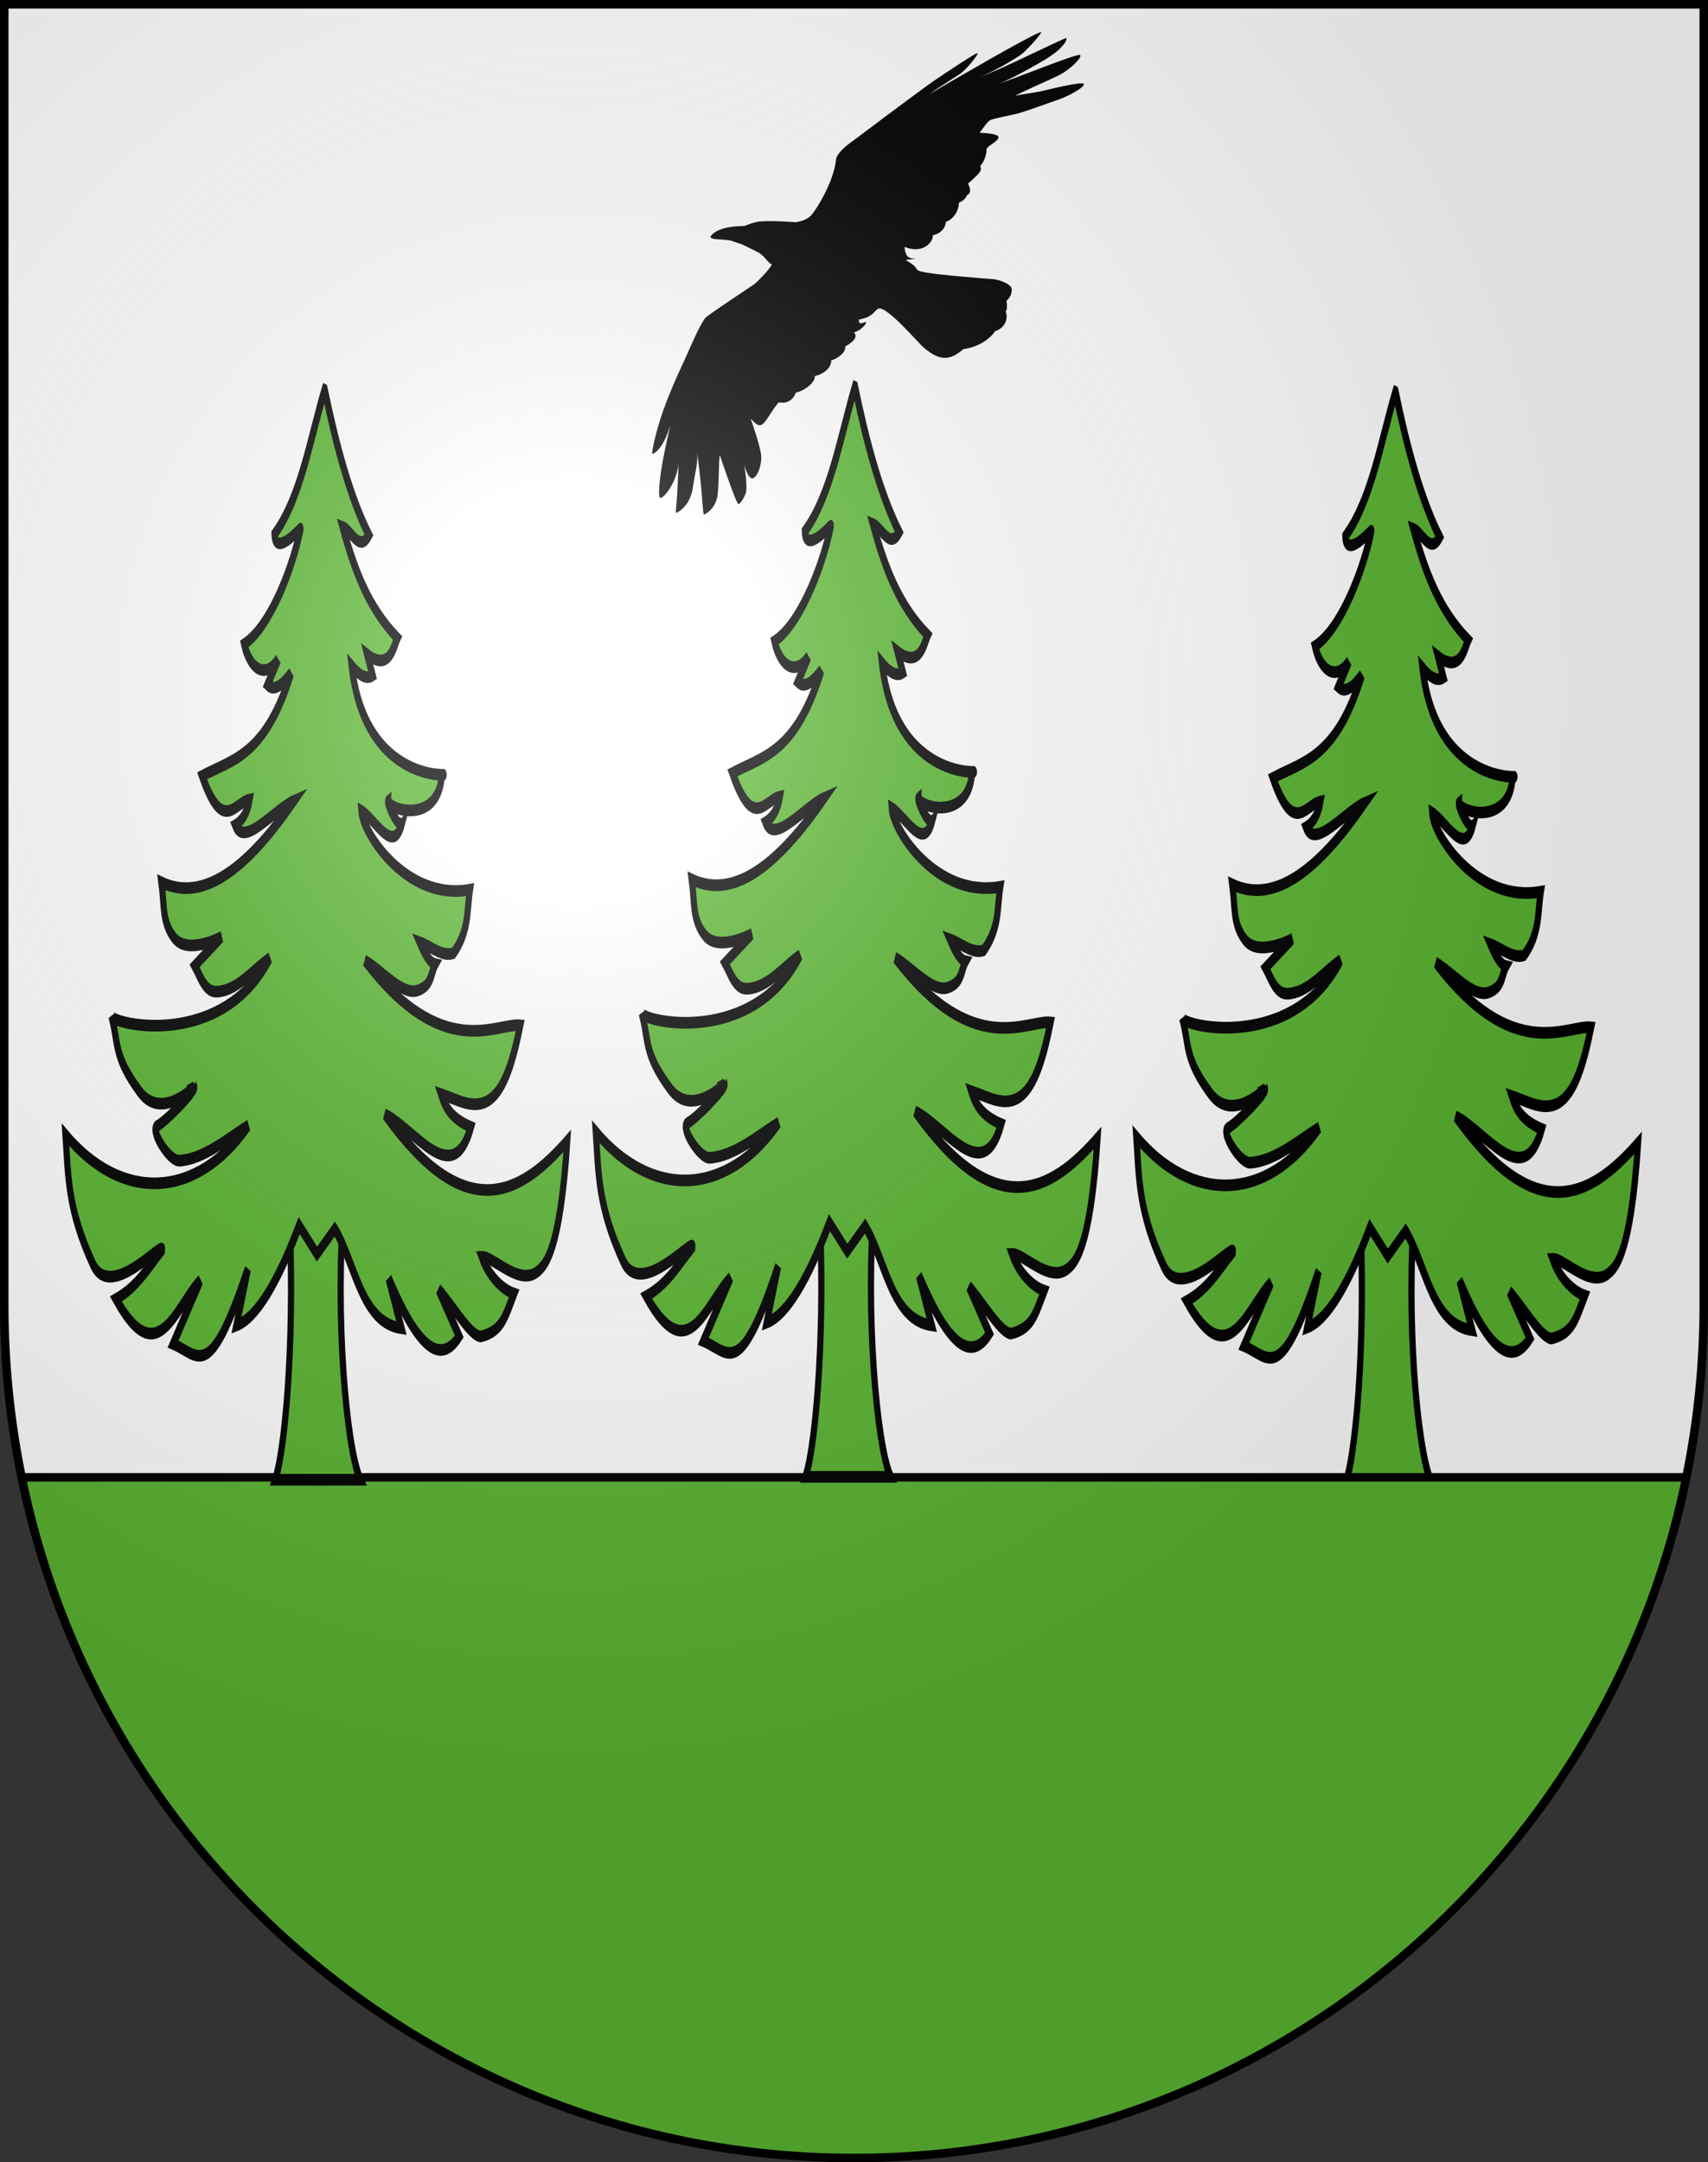
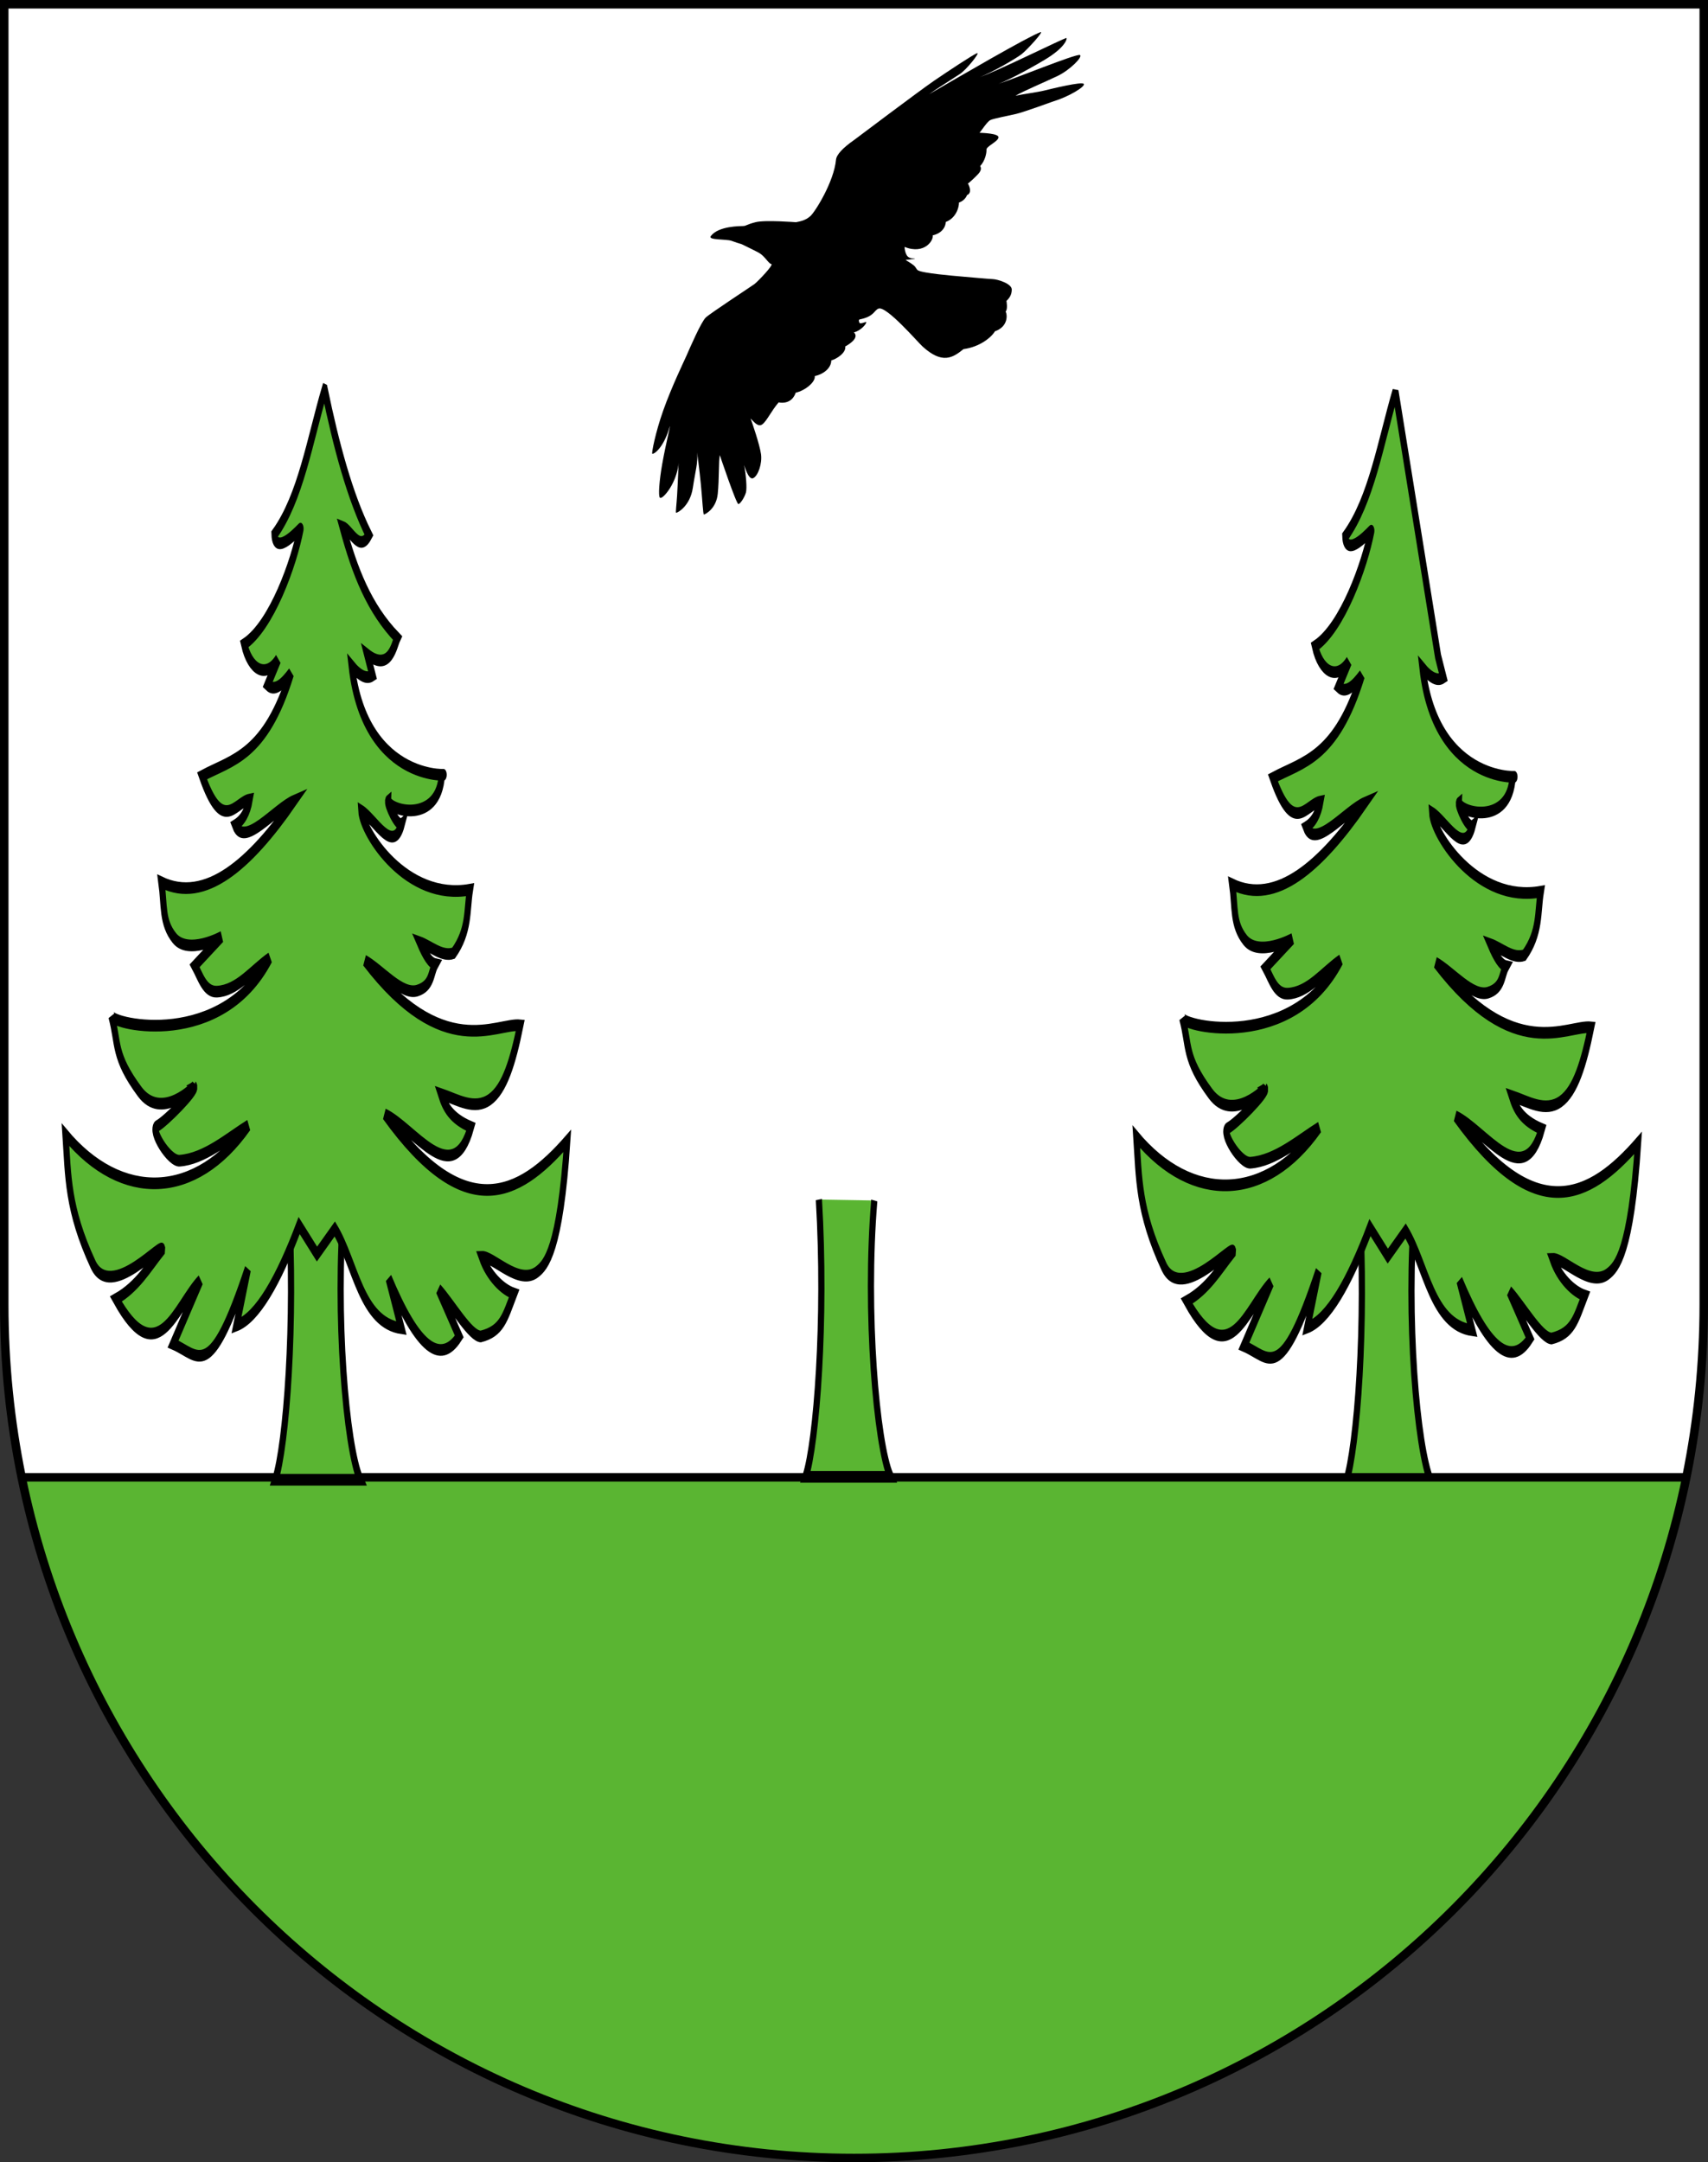
<svg xmlns="http://www.w3.org/2000/svg" xmlns:xlink="http://www.w3.org/1999/xlink" version="1.0" width="603" height="763" id="svg20">
  <rect width="100%" height="100%" fill="#333333" stroke="none" />
  <desc id="desc22">Coat of Arms of Canton of Freiburg (Fribourg)</desc>
  <defs id="defs29">
    <linearGradient id="linearGradient2893">
      <stop id="stop2895" style="stop-color:#ffffff;stop-opacity:0.314" offset="0" />
      <stop id="stop2897" style="stop-color:#ffffff;stop-opacity:0.251" offset="0.19" />
      <stop id="stop2901" style="stop-color:#6b6b6b;stop-opacity:0.125" offset="0.6" />
      <stop id="stop2899" style="stop-color:#000000;stop-opacity:0.125" offset="1" />
    </linearGradient>
    <radialGradient cx="858.042" cy="579.933" r="300" fx="858.042" fy="579.933" id="radialGradient3236" xlink:href="#linearGradient2893" gradientUnits="userSpaceOnUse" gradientTransform="matrix(1.215,0,0,1.267,-839.192,-490.489)" />
    <clipPath id="clipPath4061">
      <path d="m 1.5,1.5 0,458.868 C 1.5,626.679 135.815,761.5 301.5,761.5 467.185,761.5 601.5,626.679 601.5,460.368 L 601.5,1.5 1.5,1.5 z" id="path4063" style="fill:none;stroke:#000000;stroke-width:3;stroke-miterlimit:4;stroke-opacity:1;stroke-dasharray:none;display:inline" />
    </clipPath>
  </defs>
  <g id="layer1" style="display:inline">
    <path d="m 1.5,1.5 0,458.868 C 1.5,626.678 135.815,761.5 301.5,761.5 467.185,761.5 601.5,626.678 601.5,460.368 l 0,-458.868 -600,0 z" id="path1899" style="fill:#ffffff;fill-opacity:1" />
  </g>
  <g id="layer2" style="display:inline">
    <g transform="matrix(0.355,0,0,0.668,557.984,203.836)" id="Gran-8" style="fill:#5ab532;stroke:#000000;stroke-width:6.164;stroke-miterlimit:4;stroke-opacity:1;stroke-dasharray:none;display:inline">
      <path d="m -219.865,331.124 c 7.091,63.887 -2.363,128.146 -13.255,146.489 l 84.575,0 c -14.064,-17.262 -25.407,-87.063 -16.254,-146" id="path2884-2" style="fill:#5ab532;fill-opacity:1;fill-rule:evenodd;stroke:#000000;stroke-width:6.164;stroke-miterlimit:4;stroke-opacity:1;stroke-dasharray:none" />
-       <path d="m -183.994,-98.169 c -14.786,26.771 -23.884,56.982 -49.854,76.299 0.727,12.637 26.088,-3.605 25.857,-2.96 -6.513,18.153 -28.795,51.234 -56.067,61.016 5.734,13.415 21.61,18.704 33.733,8.04 l -10.521,13.578 c 7.221,3.729 15.19,-0.438 23.316,-6.262 -25.252,43.725 -58.568,45.733 -88.379,54.217 20.608,31.197 32.554,14.08 47.288,12.511 -2.069,6.418 -6.775,10.982 -14.332,13.54 8.751,12.308 38.903,-8.39 58.576,-12.927 -44.029,33.778 -88.544,54.337 -131.928,43.14 3.115,12.352 0.339,21.047 12.824,29.415 13.728,9.201 46.974,-0.607 46.974,-0.607 l -26.78,15.269 c 5.674,5.633 10.238,13.993 22.116,13.674 20.391,-0.546 34.774,-11.166 52.404,-17.683 -47.467,48.298 -155.631,35.044 -157.219,30.6 7.238,14.539 1.782,21.046 28.027,39.885 21.929,15.741 54.123,-2.635 54.115,-2.632 2.96,1.562 -28.022,18.3 -36.758,20.802 -7.304,2.092 11.951,18.748 22.357,18.327 24.842,-1.005 47.65,-11.752 68.31,-18.583 -51.964,39.262 -126.14,40.431 -181.782,4.863 2.724,21.68 1.882,39.271 27.387,68.465 17.766,20.335 70.941,-13.946 68.752,-7.594 -13.773,9.2 -24.63,19.425 -46.06,25.931 41.577,39.843 59.252,4.014 83.889,-9.772 l -26.974,33.532 c 25.766,5.988 36.381,21.393 74.285,-39.557 l -11.318,29.785 c 20.801,-4.241 41.601,-23.509 62.402,-52.821 l 17.714,15.073 17.714,-13.264 c 20.886,18.446 25.954,49.411 66.296,52.459 l -12.69,-26.293 c 28.665,36.699 51.559,46.049 70.17,30.636 l -20.458,-24.845 c 13.941,8.302 31.343,24.539 41.823,24.845 21.273,-2.832 24.151,-10.208 33.148,-22.674 -11.616,-2.175 -25.27,-9.361 -31.998,-19.417 11.371,-0.257 36.982,15.388 54.857,7.962 8.723,-3.624 22.888,-11.371 30.061,-69.235 -48.745,29.799 -102.751,44.118 -181.376,-13.988 30.172,7.743 67.798,40.656 85.604,6.642 -20.134,-4.592 -25.806,-10.879 -29.718,-17.373 16.456,3.016 33.225,8.689 48.399,2.906 14.873,-5.669 23.104,-20.245 30.345,-39.206 -23.696,-1.364 -77.218,19.553 -154.402,-34.128 17.299,5.27 36.854,18.28 51.891,15.797 14.984,-2.474 13.434,-9.448 18.057,-13.988 -5.145,-0.625 -10.289,-5.184 -15.434,-11.582 11.164,2.162 22.327,7.909 33.491,5.791 15.825,-11.907 13.108,-22.51 16.342,-33.532 -63.165,6.087 -106.683,-30.091 -107.998,-41.729 14.06,4.741 31.901,23.735 40.23,6.877 -4.108,1.858 -15.537,-11.201 -13.376,-12.178 0,5.283 50.368,12.797 53.142,-13.626 15.815,-0.693 -75.865,6.769 -89.599,-57.526 8.893,5.823 15.563,6.956 20.801,5.067 l -5.321,-11.157 c 22.437,9.622 26.939,-5.245 29.991,-8.74 -28.023,-15.513 -42.284,-34.796 -54.504,-58.716 8.731,1.803 16.709,13.917 26.261,4.457 -19.155,-20.512 -32.67,-47.471 -44.102,-76.811 z" id="path2886-45" style="fill:#5ab532;fill-opacity:1;fill-rule:evenodd;stroke:#000000;stroke-width:6.164;stroke-miterlimit:4;stroke-opacity:1;stroke-dasharray:none" />
+       <path d="m -183.994,-98.169 c -14.786,26.771 -23.884,56.982 -49.854,76.299 0.727,12.637 26.088,-3.605 25.857,-2.96 -6.513,18.153 -28.795,51.234 -56.067,61.016 5.734,13.415 21.61,18.704 33.733,8.04 l -10.521,13.578 c 7.221,3.729 15.19,-0.438 23.316,-6.262 -25.252,43.725 -58.568,45.733 -88.379,54.217 20.608,31.197 32.554,14.08 47.288,12.511 -2.069,6.418 -6.775,10.982 -14.332,13.54 8.751,12.308 38.903,-8.39 58.576,-12.927 -44.029,33.778 -88.544,54.337 -131.928,43.14 3.115,12.352 0.339,21.047 12.824,29.415 13.728,9.201 46.974,-0.607 46.974,-0.607 l -26.78,15.269 c 5.674,5.633 10.238,13.993 22.116,13.674 20.391,-0.546 34.774,-11.166 52.404,-17.683 -47.467,48.298 -155.631,35.044 -157.219,30.6 7.238,14.539 1.782,21.046 28.027,39.885 21.929,15.741 54.123,-2.635 54.115,-2.632 2.96,1.562 -28.022,18.3 -36.758,20.802 -7.304,2.092 11.951,18.748 22.357,18.327 24.842,-1.005 47.65,-11.752 68.31,-18.583 -51.964,39.262 -126.14,40.431 -181.782,4.863 2.724,21.68 1.882,39.271 27.387,68.465 17.766,20.335 70.941,-13.946 68.752,-7.594 -13.773,9.2 -24.63,19.425 -46.06,25.931 41.577,39.843 59.252,4.014 83.889,-9.772 l -26.974,33.532 c 25.766,5.988 36.381,21.393 74.285,-39.557 l -11.318,29.785 c 20.801,-4.241 41.601,-23.509 62.402,-52.821 l 17.714,15.073 17.714,-13.264 c 20.886,18.446 25.954,49.411 66.296,52.459 l -12.69,-26.293 c 28.665,36.699 51.559,46.049 70.17,30.636 l -20.458,-24.845 c 13.941,8.302 31.343,24.539 41.823,24.845 21.273,-2.832 24.151,-10.208 33.148,-22.674 -11.616,-2.175 -25.27,-9.361 -31.998,-19.417 11.371,-0.257 36.982,15.388 54.857,7.962 8.723,-3.624 22.888,-11.371 30.061,-69.235 -48.745,29.799 -102.751,44.118 -181.376,-13.988 30.172,7.743 67.798,40.656 85.604,6.642 -20.134,-4.592 -25.806,-10.879 -29.718,-17.373 16.456,3.016 33.225,8.689 48.399,2.906 14.873,-5.669 23.104,-20.245 30.345,-39.206 -23.696,-1.364 -77.218,19.553 -154.402,-34.128 17.299,5.27 36.854,18.28 51.891,15.797 14.984,-2.474 13.434,-9.448 18.057,-13.988 -5.145,-0.625 -10.289,-5.184 -15.434,-11.582 11.164,2.162 22.327,7.909 33.491,5.791 15.825,-11.907 13.108,-22.51 16.342,-33.532 -63.165,6.087 -106.683,-30.091 -107.998,-41.729 14.06,4.741 31.901,23.735 40.23,6.877 -4.108,1.858 -15.537,-11.201 -13.376,-12.178 0,5.283 50.368,12.797 53.142,-13.626 15.815,-0.693 -75.865,6.769 -89.599,-57.526 8.893,5.823 15.563,6.956 20.801,5.067 l -5.321,-11.157 z" id="path2886-45" style="fill:#5ab532;fill-opacity:1;fill-rule:evenodd;stroke:#000000;stroke-width:6.164;stroke-miterlimit:4;stroke-opacity:1;stroke-dasharray:none" />
    </g>
    <rect width="797.275" height="248.869" x="-102.826" y="521.582" transform="translate(1.096,-0.265)" clip-path="url(#clipPath4061)" id="rect3925" style="fill:#5ab532;fill-opacity:1;fill-rule:nonzero;stroke:#000000;stroke-width:3;stroke-miterlimit:10;stroke-opacity:1;stroke-dasharray:none;display:inline" />
    <g transform="matrix(0.355,0,0,0.668,367.158,202.102)" id="Gran-8-1" style="fill:#5ab532;stroke:#000000;stroke-width:6.164;stroke-miterlimit:4;stroke-opacity:1;stroke-dasharray:none;display:inline">
      <path d="m -219.865,331.124 c 7.091,63.887 -2.363,128.146 -13.255,146.489 l 84.575,0 c -14.064,-17.262 -25.407,-87.063 -16.254,-146" id="path2884-2-5" style="fill:#5ab532;fill-opacity:1;fill-rule:evenodd;stroke:#000000;stroke-width:6.164;stroke-miterlimit:4;stroke-opacity:1;stroke-dasharray:none" />
-       <path d="m -183.994,-98.169 c -14.786,26.771 -23.884,56.982 -49.854,76.299 0.727,12.637 26.088,-3.605 25.857,-2.96 -6.513,18.153 -28.795,51.234 -56.067,61.016 5.734,13.415 21.61,18.704 33.733,8.04 l -10.521,13.578 c 7.221,3.729 15.19,-0.438 23.316,-6.262 -25.252,43.725 -58.568,45.733 -88.379,54.217 20.608,31.197 32.554,14.08 47.288,12.511 -2.069,6.418 -6.775,10.982 -14.332,13.54 8.751,12.308 38.903,-8.39 58.576,-12.927 -44.029,33.778 -88.544,54.337 -131.928,43.14 3.115,12.352 0.339,21.047 12.824,29.415 13.728,9.201 46.974,-0.607 46.974,-0.607 l -26.78,15.269 c 5.674,5.633 10.238,13.993 22.116,13.674 20.391,-0.546 34.774,-11.166 52.404,-17.683 -47.467,48.298 -155.631,35.044 -157.219,30.6 7.238,14.539 1.782,21.046 28.027,39.885 21.929,15.741 54.123,-2.635 54.115,-2.632 2.96,1.562 -28.022,18.3 -36.758,20.802 -7.304,2.092 11.951,18.748 22.357,18.327 24.842,-1.005 47.65,-11.752 68.31,-18.583 -51.964,39.262 -126.14,40.431 -181.782,4.863 2.724,21.68 1.882,39.271 27.387,68.465 17.766,20.335 70.941,-13.946 68.752,-7.594 -13.773,9.2 -24.63,19.425 -46.06,25.931 41.577,39.843 59.252,4.014 83.889,-9.772 l -26.974,33.532 c 25.766,5.988 36.381,21.393 74.285,-39.557 l -11.318,29.785 c 20.801,-4.241 41.601,-23.509 62.402,-52.821 l 17.714,15.073 17.714,-13.264 c 20.886,18.446 25.954,49.411 66.296,52.459 l -12.69,-26.293 c 28.665,36.699 51.559,46.049 70.17,30.636 l -20.458,-24.845 c 13.941,8.302 31.343,24.539 41.823,24.845 21.273,-2.832 24.151,-10.208 33.148,-22.674 -11.616,-2.175 -25.27,-9.361 -31.998,-19.417 11.371,-0.257 36.982,15.388 54.857,7.962 8.723,-3.624 22.888,-11.371 30.061,-69.235 -48.745,29.799 -102.751,44.118 -181.376,-13.988 30.172,7.743 67.798,40.656 85.604,6.642 -20.134,-4.592 -25.806,-10.879 -29.718,-17.373 16.456,3.016 33.225,8.689 48.399,2.906 14.873,-5.669 23.104,-20.245 30.345,-39.206 -23.696,-1.364 -77.218,19.553 -154.402,-34.128 17.299,5.27 36.854,18.28 51.891,15.797 14.984,-2.474 13.434,-9.448 18.057,-13.988 -5.145,-0.625 -10.289,-5.184 -15.434,-11.582 11.164,2.162 22.327,7.909 33.491,5.791 15.825,-11.907 13.108,-22.51 16.342,-33.532 -63.165,6.087 -106.683,-30.091 -107.998,-41.729 14.06,4.741 31.901,23.735 40.23,6.877 -4.108,1.858 -15.537,-11.201 -13.376,-12.178 0,5.283 50.368,12.797 53.142,-13.626 15.815,-0.693 -75.865,6.769 -89.599,-57.526 8.893,5.823 15.563,6.956 20.801,5.067 l -5.321,-11.157 c 22.437,9.622 26.939,-5.245 29.991,-8.74 -28.023,-15.513 -42.284,-34.796 -54.504,-58.716 8.731,1.803 16.709,13.917 26.261,4.457 -19.155,-20.512 -32.67,-47.471 -44.102,-76.811 z" id="path2886-45-2" style="fill:#5ab532;fill-opacity:1;fill-rule:evenodd;stroke:#000000;stroke-width:6.164;stroke-miterlimit:4;stroke-opacity:1;stroke-dasharray:none" />
    </g>
    <g transform="matrix(0.355,0,0,0.668,179.938,203.121)" id="Gran-8-7" style="fill:#5ab532;stroke:#000000;stroke-width:6.164;stroke-miterlimit:4;stroke-opacity:1;stroke-dasharray:none;display:inline">
      <path d="m -219.865,331.124 c 7.091,63.887 -2.363,128.146 -13.255,146.489 l 84.575,0 c -14.064,-17.262 -25.407,-87.063 -16.254,-146" id="path2884-2-6" style="fill:#5ab532;fill-opacity:1;fill-rule:evenodd;stroke:#000000;stroke-width:6.164;stroke-miterlimit:4;stroke-opacity:1;stroke-dasharray:none" />
      <path d="m -183.994,-98.169 c -14.786,26.771 -23.884,56.982 -49.854,76.299 0.727,12.637 26.088,-3.605 25.857,-2.96 -6.513,18.153 -28.795,51.234 -56.067,61.016 5.734,13.415 21.61,18.704 33.733,8.04 l -10.521,13.578 c 7.221,3.729 15.19,-0.438 23.316,-6.262 -25.252,43.725 -58.568,45.733 -88.379,54.217 20.608,31.197 32.554,14.08 47.288,12.511 -2.069,6.418 -6.775,10.982 -14.332,13.54 8.751,12.308 38.903,-8.39 58.576,-12.927 -44.029,33.778 -88.544,54.337 -131.928,43.14 3.115,12.352 0.339,21.047 12.824,29.415 13.728,9.201 46.974,-0.607 46.974,-0.607 l -26.78,15.269 c 5.674,5.633 10.238,13.993 22.116,13.674 20.391,-0.546 34.774,-11.166 52.404,-17.683 -47.467,48.298 -155.631,35.044 -157.219,30.6 7.238,14.539 1.782,21.046 28.027,39.885 21.929,15.741 54.123,-2.635 54.115,-2.632 2.96,1.562 -28.022,18.3 -36.758,20.802 -7.304,2.092 11.951,18.748 22.357,18.327 24.842,-1.005 47.65,-11.752 68.31,-18.583 -51.964,39.262 -126.14,40.431 -181.782,4.863 2.724,21.68 1.882,39.271 27.387,68.465 17.766,20.335 70.941,-13.946 68.752,-7.594 -13.773,9.2 -24.63,19.425 -46.06,25.931 41.577,39.843 59.252,4.014 83.889,-9.772 l -26.974,33.532 c 25.766,5.988 36.381,21.393 74.285,-39.557 l -11.318,29.785 c 20.801,-4.241 41.601,-23.509 62.402,-52.821 l 17.714,15.073 17.714,-13.264 c 20.886,18.446 25.954,49.411 66.296,52.459 l -12.69,-26.293 c 28.665,36.699 51.559,46.049 70.17,30.636 l -20.458,-24.845 c 13.941,8.302 31.343,24.539 41.823,24.845 21.273,-2.832 24.151,-10.208 33.148,-22.674 -11.616,-2.175 -25.27,-9.361 -31.998,-19.417 11.371,-0.257 36.982,15.388 54.857,7.962 8.723,-3.624 22.888,-11.371 30.061,-69.235 -48.745,29.799 -102.751,44.118 -181.376,-13.988 30.172,7.743 67.798,40.656 85.604,6.642 -20.134,-4.592 -25.806,-10.879 -29.718,-17.373 16.456,3.016 33.225,8.689 48.399,2.906 14.873,-5.669 23.104,-20.245 30.345,-39.206 -23.696,-1.364 -77.218,19.553 -154.402,-34.128 17.299,5.27 36.854,18.28 51.891,15.797 14.984,-2.474 13.434,-9.448 18.057,-13.988 -5.145,-0.625 -10.289,-5.184 -15.434,-11.582 11.164,2.162 22.327,7.909 33.491,5.791 15.825,-11.907 13.108,-22.51 16.342,-33.532 -63.165,6.087 -106.683,-30.091 -107.998,-41.729 14.06,4.741 31.901,23.735 40.23,6.877 -4.108,1.858 -15.537,-11.201 -13.376,-12.178 0,5.283 50.368,12.797 53.142,-13.626 15.815,-0.693 -75.865,6.769 -89.599,-57.526 8.893,5.823 15.563,6.956 20.801,5.067 l -5.321,-11.157 c 22.437,9.622 26.939,-5.245 29.991,-8.74 -28.023,-15.513 -42.284,-34.796 -54.504,-58.716 8.731,1.803 16.709,13.917 26.261,4.457 -19.155,-20.512 -32.67,-47.471 -44.102,-76.811 z" id="path2886-45-1" style="fill:#5ab532;fill-opacity:1;fill-rule:evenodd;stroke:#000000;stroke-width:6.164;stroke-miterlimit:4;stroke-opacity:1;stroke-dasharray:none" />
    </g>
    <path d="m 322.566,93.621 c 0.86,0.726 0.931,1.416 1.512,1.775 1.692,1.045 13.068,1.975 14.541,2.105 1.473,0.13 10.435,0.94 11.984,1.002 1.554,0.062 6.582,1.555 6.597,3.656 0.014,2.102 -1.129,3.295 -1.88,4.036 0,0 0.557,2.919 -0.302,3.776 0.56,0.733 1.17,5.193 -3.752,6.938 -1.39,2.259 -5.385,5.502 -11.116,6.29 -3.838,3.108 -7.492,5.368 -14.416,-0.9 -1.729,-1.564 -12.682,-14.323 -15.521,-13.413 -1.673,0.538 -1.435,2.767 -6.654,3.816 -0.527,0.105 -0.34,0.708 -0.15,1.174 0.255,0.623 2.264,-0.396 2.375,-0.225 0.293,0.451 -1.816,3.044 -4.314,3.632 2.111,2.019 -2.098,4.46 -3.068,4.969 0.384,2.127 -2.881,4.384 -4.916,4.922 -0.043,2.918 -3.068,4.97 -5.84,5.536 0.323,2.11 -3.477,5.158 -6.731,5.86 -1.319,3.928 -4.904,3.688 -6.01,3.41 -2.552,2.953 -4.123,6.465 -5.706,7.714 -1.583,1.249 -3.224,-1.06 -4.202,-2.017 0.532,1.438 3.191,9.143 3.667,12.549 0.479,3.406 -1.046,7.697 -2.752,8.514 -1.704,0.816 -3.183,-4.652 -3.183,-4.652 0.589,3.286 1.076,8.16 0.602,9.764 -0.474,1.603 -1.926,3.958 -2.649,4.022 -0.725,0.064 -6.56,-17.267 -6.56,-17.267 -0.438,1.948 -0.192,8.34 -0.722,13.623 -0.526,5.281 -4.303,7.207 -4.891,7.339 -0.288,0.067 -0.538,-5.11 -1.054,-10.474 -0.54,-5.623 -1.337,-11.444 -1.337,-11.444 0.345,3.613 -0.584,6.334 -1.531,12.564 -0.946,6.227 -5.235,8.737 -5.882,8.732 -0.259,-0.002 0.15,-2.862 0.348,-6.251 0.297,-5.07 0.517,-11.361 0.517,-11.361 -0.108,2.231 -1.033,5.345 -2.45,7.927 -1.492,2.712 -3.494,4.833 -4.121,4.379 -0.674,-0.487 -0.235,-6.123 0.792,-11.911 1.4,-7.917 3.585,-16.188 2.392,-12.335 -2.066,6.671 -5.276,8.96 -5.901,8.717 -0.303,-0.117 1.059,-7.337 3.855,-15.232 2.974,-8.401 7.418,-17.551 8.142,-19.193 1.398,-3.183 5.259,-12.11 6.895,-13.645 1.637,-1.534 15.949,-10.897 17.143,-11.77 1.19,-0.873 6.97,-6.938 5.995,-7.085 -0.97,-0.148 -2.295,-2.815 -4.406,-3.992 -1.42,-0.795 -5.272,-2.618 -5.874,-2.93 -0.603,-0.31 -0.435,-0.068 -3.73,-1.265 -1.947,-0.709 -8.495,-0.189 -7.351,-1.698 2.755,-3.631 10.436,-3.479 11.519,-3.548 1.083,-0.068 0.95,-0.492 4.29,-1.348 3.343,-0.858 14.243,0.014 14.243,0.014 1.436,-0.309 3.316,-0.57 5.085,-2.157 1.767,-1.589 8.345,-12.187 9.062,-19.918 0.158,-1.711 2.305,-4.099 6.396,-6.95 0,0 23.175,-17.461 28.228,-20.905 5.052,-3.441 14.054,-9.409 15.192,-9.716 1.135,-0.307 -3.834,5.914 -6.12,7.366 -2.285,1.452 -9.841,6.322 -10.793,7.084 9.984,-5.802 34.741,-20.234 39.281,-21.879 1.468,-0.532 -4.687,6.223 -6.656,7.769 -1.964,1.544 -11.164,6.854 -14.809,8.071 5.264,-1.543 30.456,-14.156 30.661,-13.762 0.207,0.391 -0.537,3.405 -7.82,7.743 -7.283,4.34 -14.143,7.751 -16.182,8.371 4.684,-1.341 27.673,-10.774 28.746,-10.118 1.073,0.655 -3.582,5.324 -7.96,7.418 -4.377,2.094 -12.176,5.367 -14.826,6.953 3.114,-0.651 7.633,-1.215 10.157,-1.83 2.524,-0.618 13.277,-3.261 13.971,-2.349 0.695,0.912 -5.39,4.548 -10.52,6.08 0,0 -10.576,3.862 -13.33,4.503 -2.759,0.641 -7.915,1.614 -9.099,2.162 -1.184,0.549 -3.312,3.98 -3.866,4.492 1.011,0.066 6.944,0.204 6.707,1.682 -0.236,1.479 -4.317,3.107 -4.242,4.283 0.079,1.176 -0.509,3.985 -2.221,5.784 0.387,0.63 0.373,1.406 -0.32,2.347 -0.694,0.941 -3.774,3.775 -4.011,3.807 0.521,0.879 1.565,3.357 -0.349,4.117 0,0 -0.465,1.765 -2.831,2.636 0.107,1.246 -0.793,5.359 -4.631,6.817 0,0 0.061,3.631 -4.62,4.733 0.423,1.529 -2.715,6.92 -9.939,4.087 0,0 0.039,1.822 0.878,3.079 0.396,0.591 1.264,1 2.305,0.957 1.692,-0.068 -1.129,0.425 -2.805,0.531 0.27,0.264 1.846,1.07 2.846,1.917 z" id="path21" />
  </g>
  <g id="layer3" style="display:inline">
-     <path d="m 1.5,1.5 0,458.868 C 1.5,626.679 135.815,761.5 301.5,761.5 467.185,761.5 601.5,626.679 601.5,460.368 L 601.5,1.5 1.5,1.5 z" id="path2346" style="fill:url(#radialGradient3236);fill-opacity:1" />
-   </g>
+     </g>
  <g id="layer4" style="display:inline">
    <path d="m 1.5,1.5 0,458.868 C 1.5,626.679 135.815,761.5 301.5,761.5 467.185,761.5 601.5,626.679 601.5,460.368 L 601.5,1.5 1.5,1.5 z" id="path3239" style="fill:none;stroke:#000000;stroke-width:3;stroke-miterlimit:4;stroke-opacity:1;stroke-dasharray:none" />
  </g>
</svg>